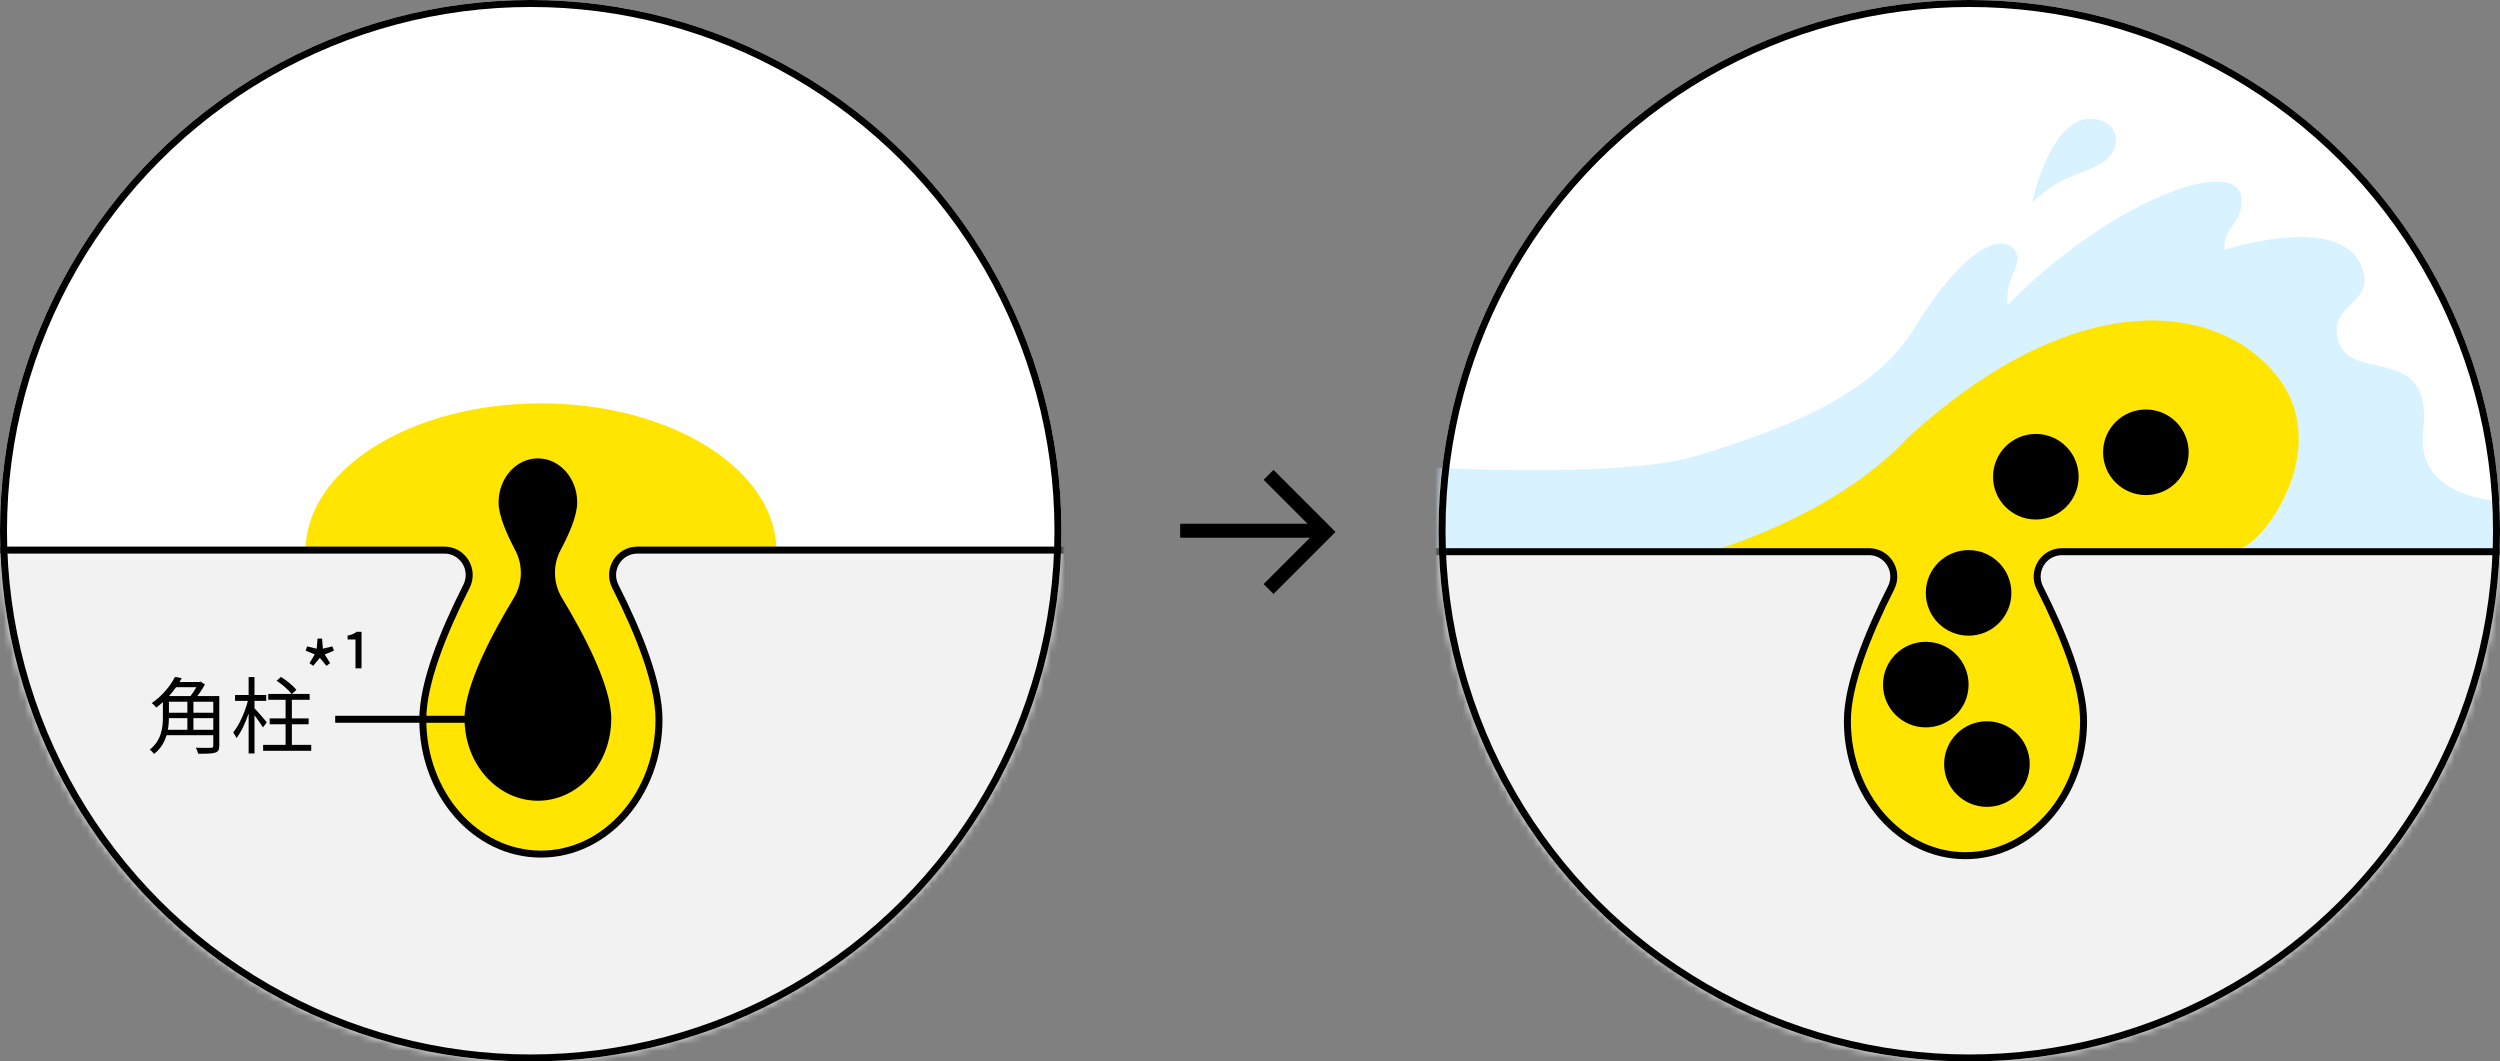
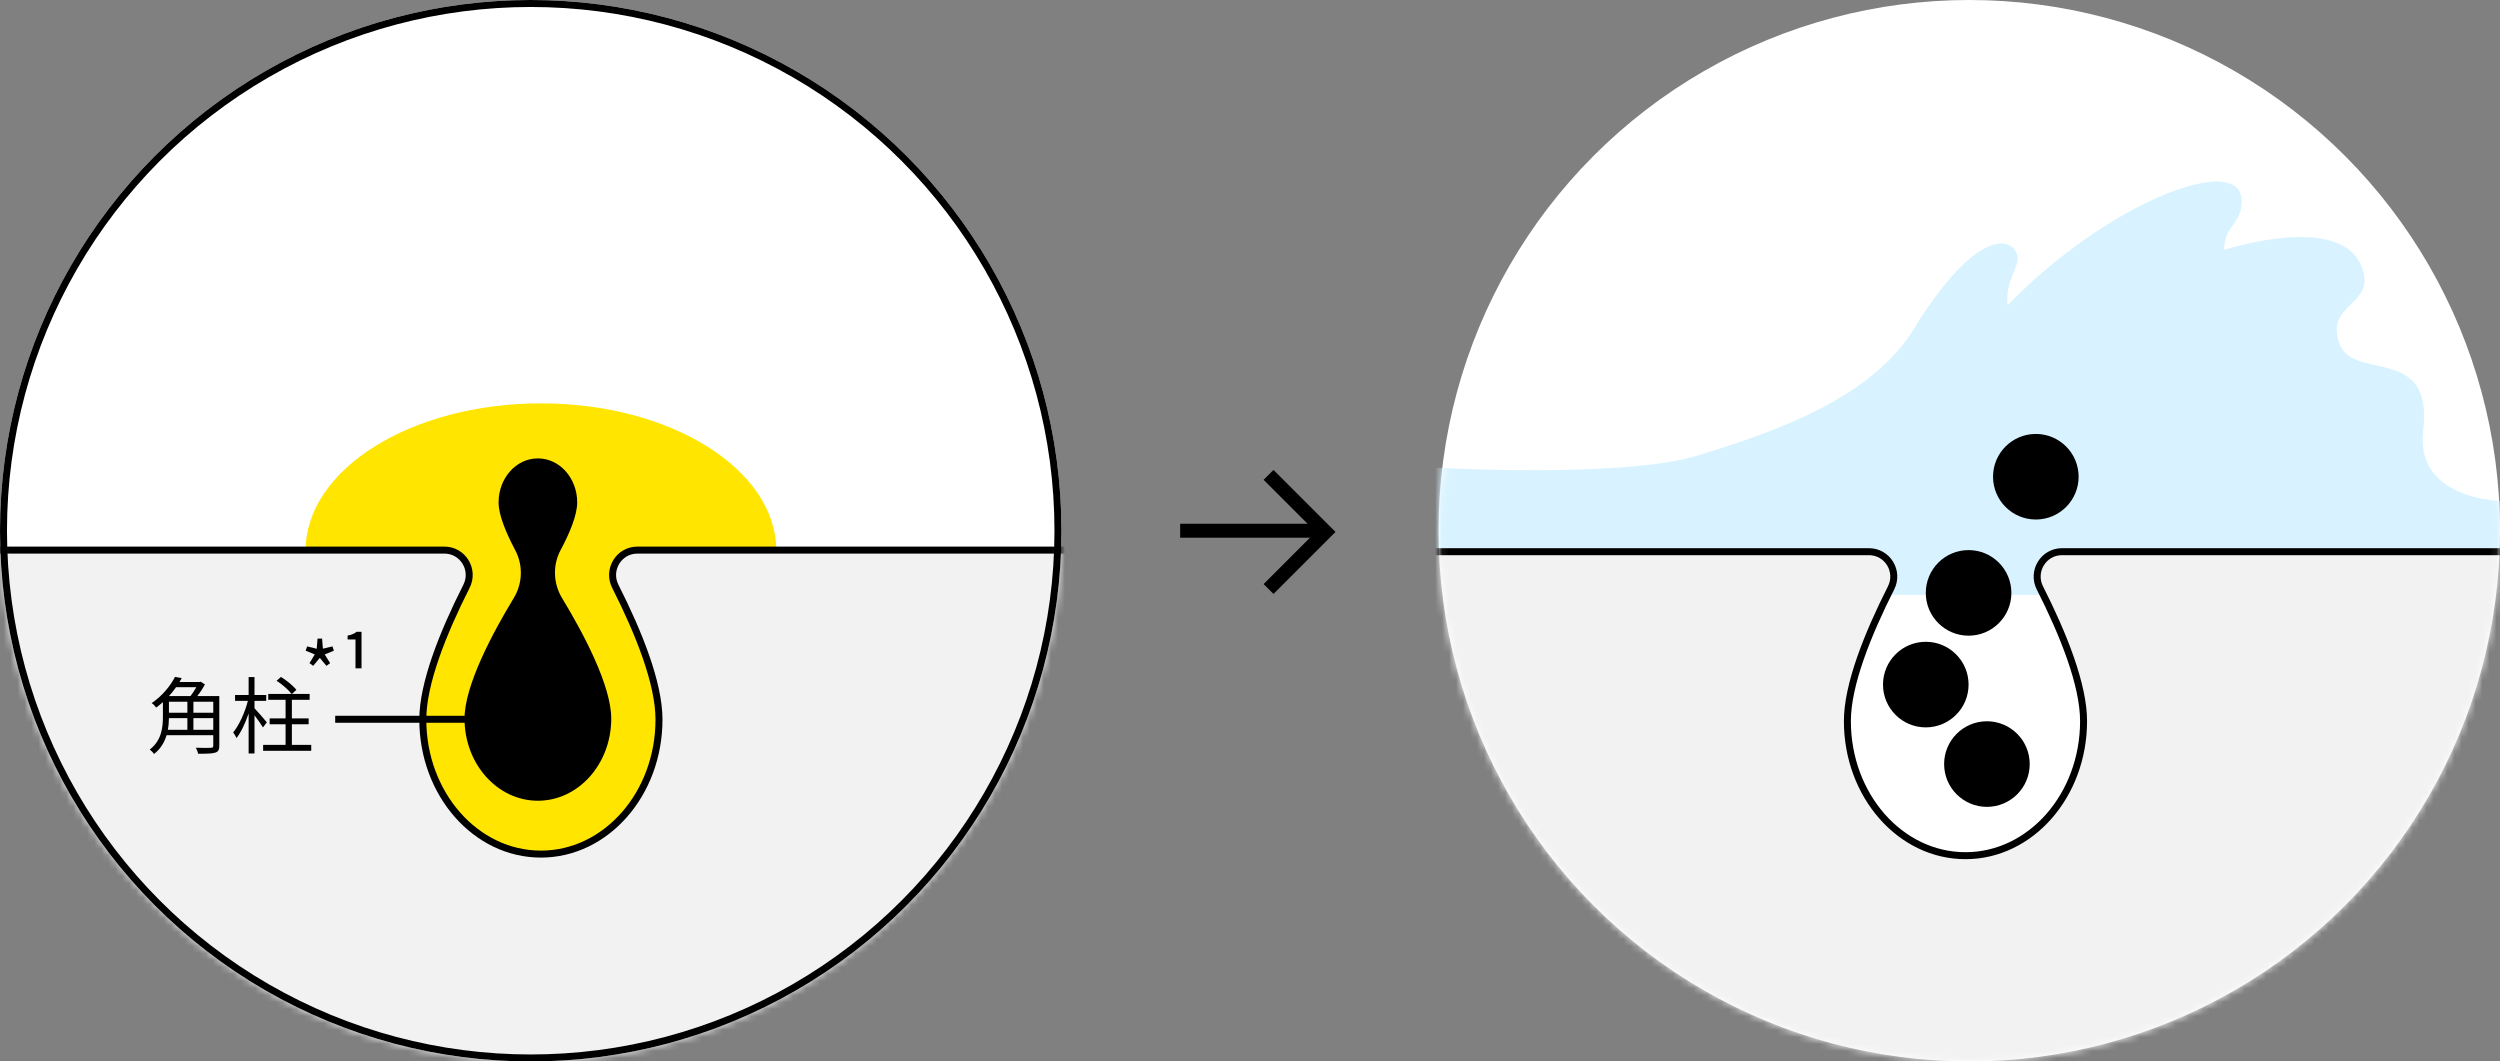
<svg xmlns="http://www.w3.org/2000/svg" width="358" height="152" viewBox="0 0 358 152" fill="none">
  <rect x="0" y="0" width="358" height="152" fill="#808080" stroke="none" />
  <circle cx="282" cy="76" r="76" fill="white" />
  <circle cx="76" cy="76" r="76" fill="white" />
  <mask id="mask0_173_9493" style="mask-type:alpha" maskUnits="userSpaceOnUse" x="0" y="0" width="152" height="152">
    <circle cx="76" cy="76" r="76" fill="white" />
  </mask>
  <g mask="url(#mask0_173_9493)">
    <path d="M111.169 78.877C111.169 67.222 96.084 57.762 77.463 57.762C58.843 57.762 43.758 67.222 43.758 78.877V126.047H107.161L111.154 78.877H111.169Z" fill="#FFE500" />
    <path d="M80.48 85.635C79.215 83.541 79.129 80.916 80.281 78.765C81.532 76.427 82.655 73.802 82.655 71.952C82.655 68.466 80.139 65.641 77.025 65.641C73.912 65.641 71.396 68.466 71.396 71.952C71.396 73.802 72.533 76.427 73.77 78.765C74.922 80.931 74.85 83.541 73.571 85.635C70.515 90.684 66.52 98.171 66.52 102.905C66.52 109.402 71.225 114.666 77.025 114.666C82.826 114.666 87.531 109.402 87.531 102.905C87.531 98.171 83.536 90.67 80.48 85.635Z" fill="black" />
    <path d="M91.283 78.773C88.615 78.773 86.909 81.584 88.113 83.964C91.498 90.646 94.367 97.844 94.367 103.035C94.367 113.675 86.794 122.307 77.456 122.307C68.119 122.307 60.545 113.675 60.545 103.035C60.545 97.844 63.428 90.632 66.799 83.964C68.004 81.584 66.297 78.773 63.629 78.773L-4 78.773V156.5H157.5V78.773H91.283Z" fill="#F2F2F2" />
    <path d="M-3.5 78.773L63.629 78.773C66.297 78.773 68.004 81.584 66.799 83.964C63.428 90.632 60.545 97.844 60.545 103.035C60.545 113.675 68.119 122.307 77.456 122.307C86.794 122.307 94.367 113.675 94.367 103.035C94.367 97.844 91.498 90.646 88.113 83.964C86.909 81.584 88.615 78.773 91.283 78.773L154 78.773" stroke="black" stroke-linecap="round" stroke-linejoin="round" />
  </g>
  <mask id="mask1_173_9493" style="mask-type:alpha" maskUnits="userSpaceOnUse" x="206" y="0" width="152" height="152">
    <circle cx="282" cy="76" r="76" fill="white" />
  </mask>
  <g mask="url(#mask1_173_9493)">
    <path d="M243 65.262C233.8 68.062 211.833 67.428 202 66.762V85.198H361V71.697C356.5 72.197 345.903 70.841 347 61.698C348.5 49.198 337 54.698 335 49.198C333 43.698 339.5 43.761 338.5 39.198C336.9 31.898 325.5 33.697 318.5 35.762C318.5 32.198 321 32.262 321 28.762C321 21.685 302 28.76 287.5 43.697C287 39.698 290 37.763 288.5 35.763C287 33.763 282 34.198 274 47.198C268.024 56.908 254.5 61.762 243 65.262Z" fill="#D8F3FF" />
-     <path d="M244.258 79.163C244.258 79.163 262.363 74.344 273.275 62.604C297.5 40.499 317.817 43.314 326.106 53.91C334.395 64.506 323.641 78.62 320.354 78.62C317.068 78.62 320.354 122.063 320.354 122.063L255.213 123.421L244.258 79.163Z" fill="#FFE500" />
    <path d="M275.773 104.162C279.157 104.162 281.901 101.418 281.901 98.034C281.901 94.649 279.157 91.905 275.773 91.905C272.388 91.905 269.645 94.649 269.645 98.034C269.645 101.418 272.388 104.162 275.773 104.162Z" fill="black" />
    <path d="M284.527 115.543C287.911 115.543 290.655 112.799 290.655 109.414C290.655 106.03 287.911 103.286 284.527 103.286C281.142 103.286 278.398 106.03 278.398 109.414C278.398 112.799 281.142 115.543 284.527 115.543Z" fill="black" />
    <path d="M281.902 91.03C285.286 91.03 288.03 88.286 288.03 84.902C288.03 81.517 285.286 78.773 281.902 78.773C278.517 78.773 275.773 81.517 275.773 84.902C275.773 88.286 278.517 91.03 281.902 91.03Z" fill="black" />
    <path d="M291.531 74.396C294.915 74.396 297.659 71.652 297.659 68.268C297.659 64.883 294.915 62.14 291.531 62.14C288.146 62.14 285.402 64.883 285.402 68.268C285.402 71.652 288.146 74.396 291.531 74.396Z" fill="black" />
-     <path d="M307.288 70.894C310.673 70.894 313.417 68.15 313.417 64.766C313.417 61.381 310.673 58.638 307.288 58.638C303.904 58.638 301.16 61.381 301.16 64.766C301.16 68.15 303.904 70.894 307.288 70.894Z" fill="black" />
    <path d="M295.283 79C292.615 79 290.909 81.811 292.113 84.191C295.498 90.873 298.367 98.071 298.367 103.262C298.367 113.902 290.794 122.534 281.456 122.534C272.119 122.534 264.545 113.902 264.545 103.262C264.545 98.071 267.428 90.859 270.799 84.191C272.004 81.811 270.297 79 267.629 79L200 79V156.727H361.5V79H295.283Z" fill="#F2F2F2" />
    <path d="M200.5 79L267.629 79C270.297 79 272.004 81.811 270.799 84.191C267.428 90.859 264.545 98.071 264.545 103.262C264.545 113.902 272.119 122.534 281.456 122.534C290.794 122.534 298.367 113.902 298.367 103.262C298.367 98.071 295.498 90.873 292.113 84.191C290.909 81.811 292.615 79 295.283 79L358 79" stroke="black" stroke-linecap="round" stroke-linejoin="round" />
-     <path d="M301.316 17.445C295.355 14.804 291.955 24.598 291 29C295.012 25.148 297.792 25.137 300.743 23.498C303.694 21.858 303.608 18.461 301.316 17.445Z" fill="#D8F3FF" />
  </g>
  <line x1="189" y1="76" x2="169" y2="76" stroke="black" stroke-width="2" />
  <path d="M181.657 68L189.829 76.172L181.657 84.344" stroke="black" stroke-width="2" />
  <circle cx="76" cy="76" r="75.5" stroke="black" />
-   <circle cx="282" cy="76" r="75.5" stroke="black" />
  <path d="M27.696 104.504H30.54V102.836H27.696V104.504ZM26.832 102.836H24.192C24.18 103.364 24.144 103.928 24.036 104.504H26.832V102.836ZM28.116 98.408H25.212C24.912 98.84 24.576 99.26 24.192 99.68H27.276C27.564 99.308 27.876 98.84 28.116 98.408ZM24.192 100.484V102.068H26.832V100.484H24.192ZM30.54 102.068V100.484H27.696V102.068H30.54ZM31.404 99.68V106.784C31.404 107.36 31.26 107.648 30.816 107.78C30.372 107.924 29.604 107.936 28.38 107.936C28.332 107.696 28.176 107.3 28.032 107.072C29.004 107.108 29.94 107.108 30.204 107.084C30.456 107.084 30.54 107.012 30.54 106.772V105.284H23.856C23.556 106.268 23.016 107.228 22.056 107.972C21.948 107.78 21.624 107.468 21.444 107.336C23.136 106.028 23.328 104.18 23.328 102.656V100.544C23.028 100.82 22.704 101.072 22.368 101.324C22.212 101.108 21.936 100.808 21.72 100.688C23.316 99.596 24.456 98.12 25.056 96.932L26.028 97.1C25.92 97.28 25.812 97.472 25.704 97.664H28.596L28.74 97.616L29.34 98.012C29.064 98.552 28.656 99.164 28.248 99.68H31.404ZM38.208 103.436L37.656 104.168C37.428 103.772 36.888 103.016 36.444 102.428V107.9H35.604V102.164C35.136 103.544 34.512 104.876 33.864 105.692C33.768 105.44 33.54 105.092 33.396 104.876C34.224 103.88 35.076 102.02 35.496 100.364H33.66V99.524H35.604V96.956H36.444V99.524H38.124V100.364H36.444V101.42C36.864 101.852 37.944 103.112 38.208 103.436ZM41.796 106.664H44.568V107.516H37.68V106.664H40.896V103.712H38.616V102.872H40.896V100.208H38.412V99.368H41.748C41.328 98.804 40.416 98 39.612 97.484L40.236 96.932C41.04 97.436 42 98.216 42.444 98.792L41.808 99.368H44.34V100.208H41.796V102.872H44.196V103.712H41.796V106.664Z" fill="black" />
  <path d="M44.848 95.348L44.32 94.964L45.076 93.716L43.768 93.176L43.984 92.564L45.352 92.9L45.472 91.448H46.12L46.24 92.888L47.608 92.564L47.812 93.176L46.504 93.716L47.272 94.964L46.744 95.348L45.796 94.208L44.848 95.348ZM50.906 95.708V91.568H49.778V91.016C50.354 90.908 50.702 90.752 51.062 90.476H51.77V95.708H50.906Z" fill="black" />
  <path d="M48 103H71.5" stroke="black" />
</svg>